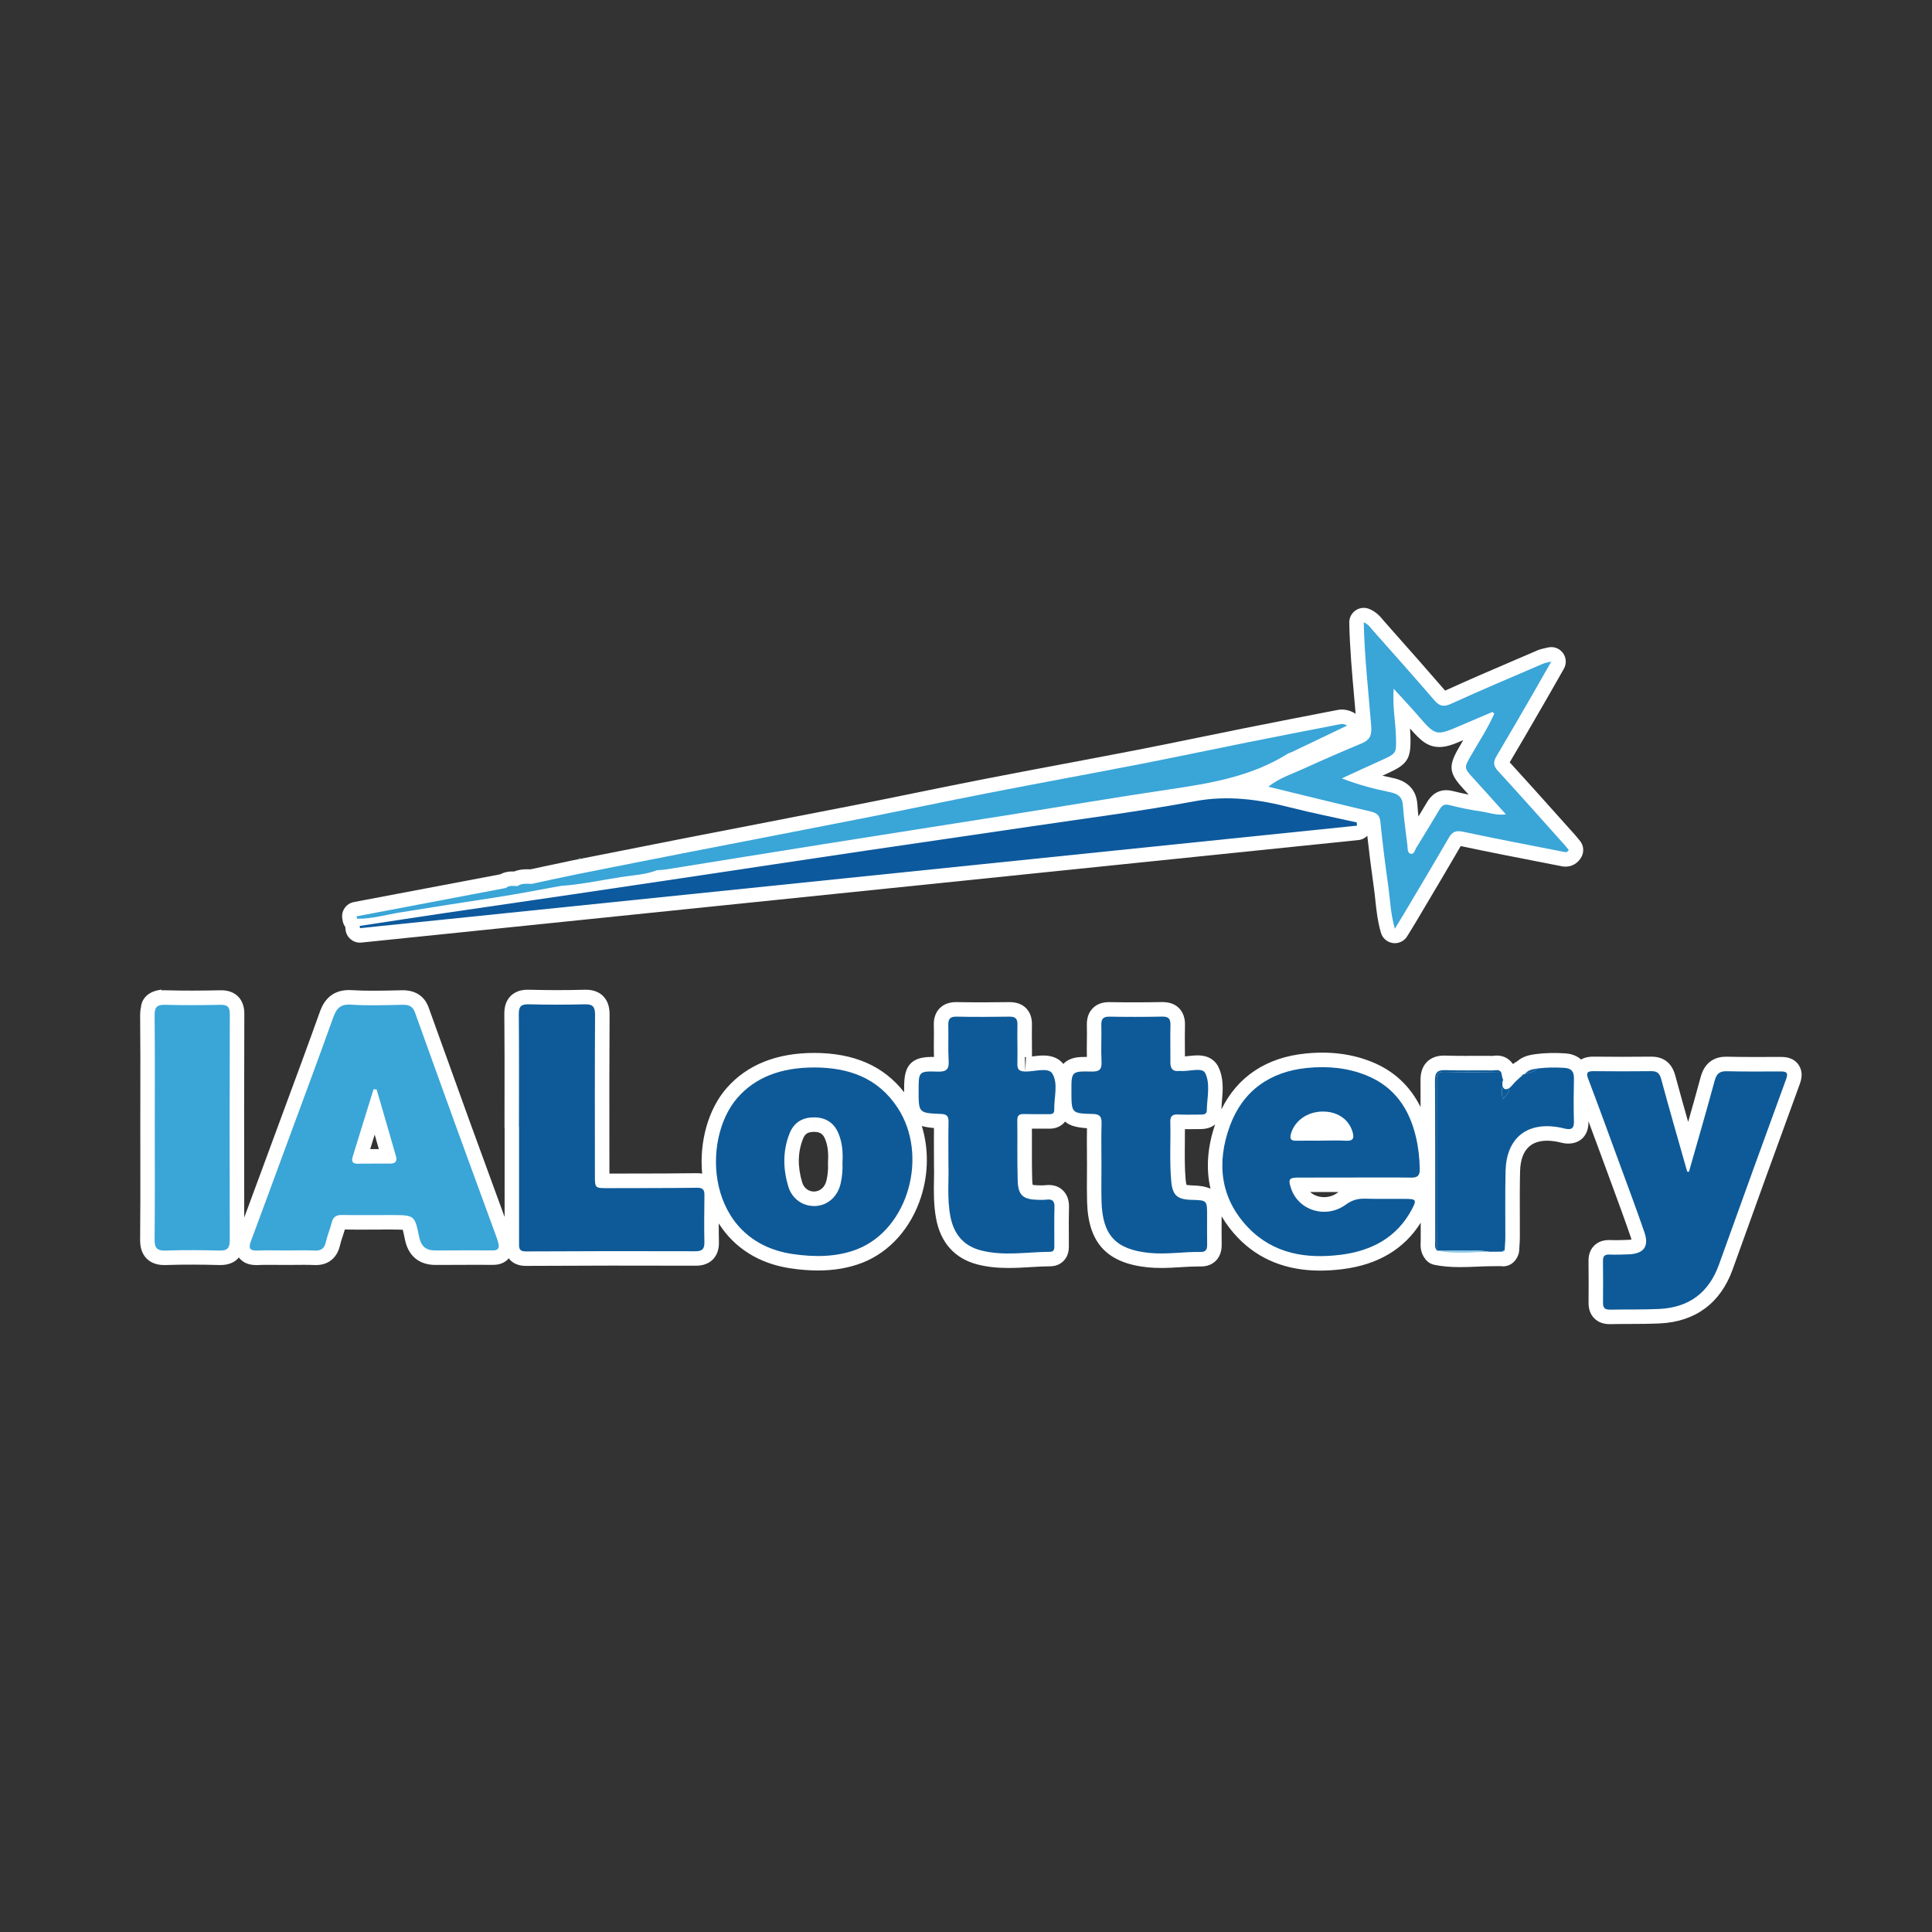
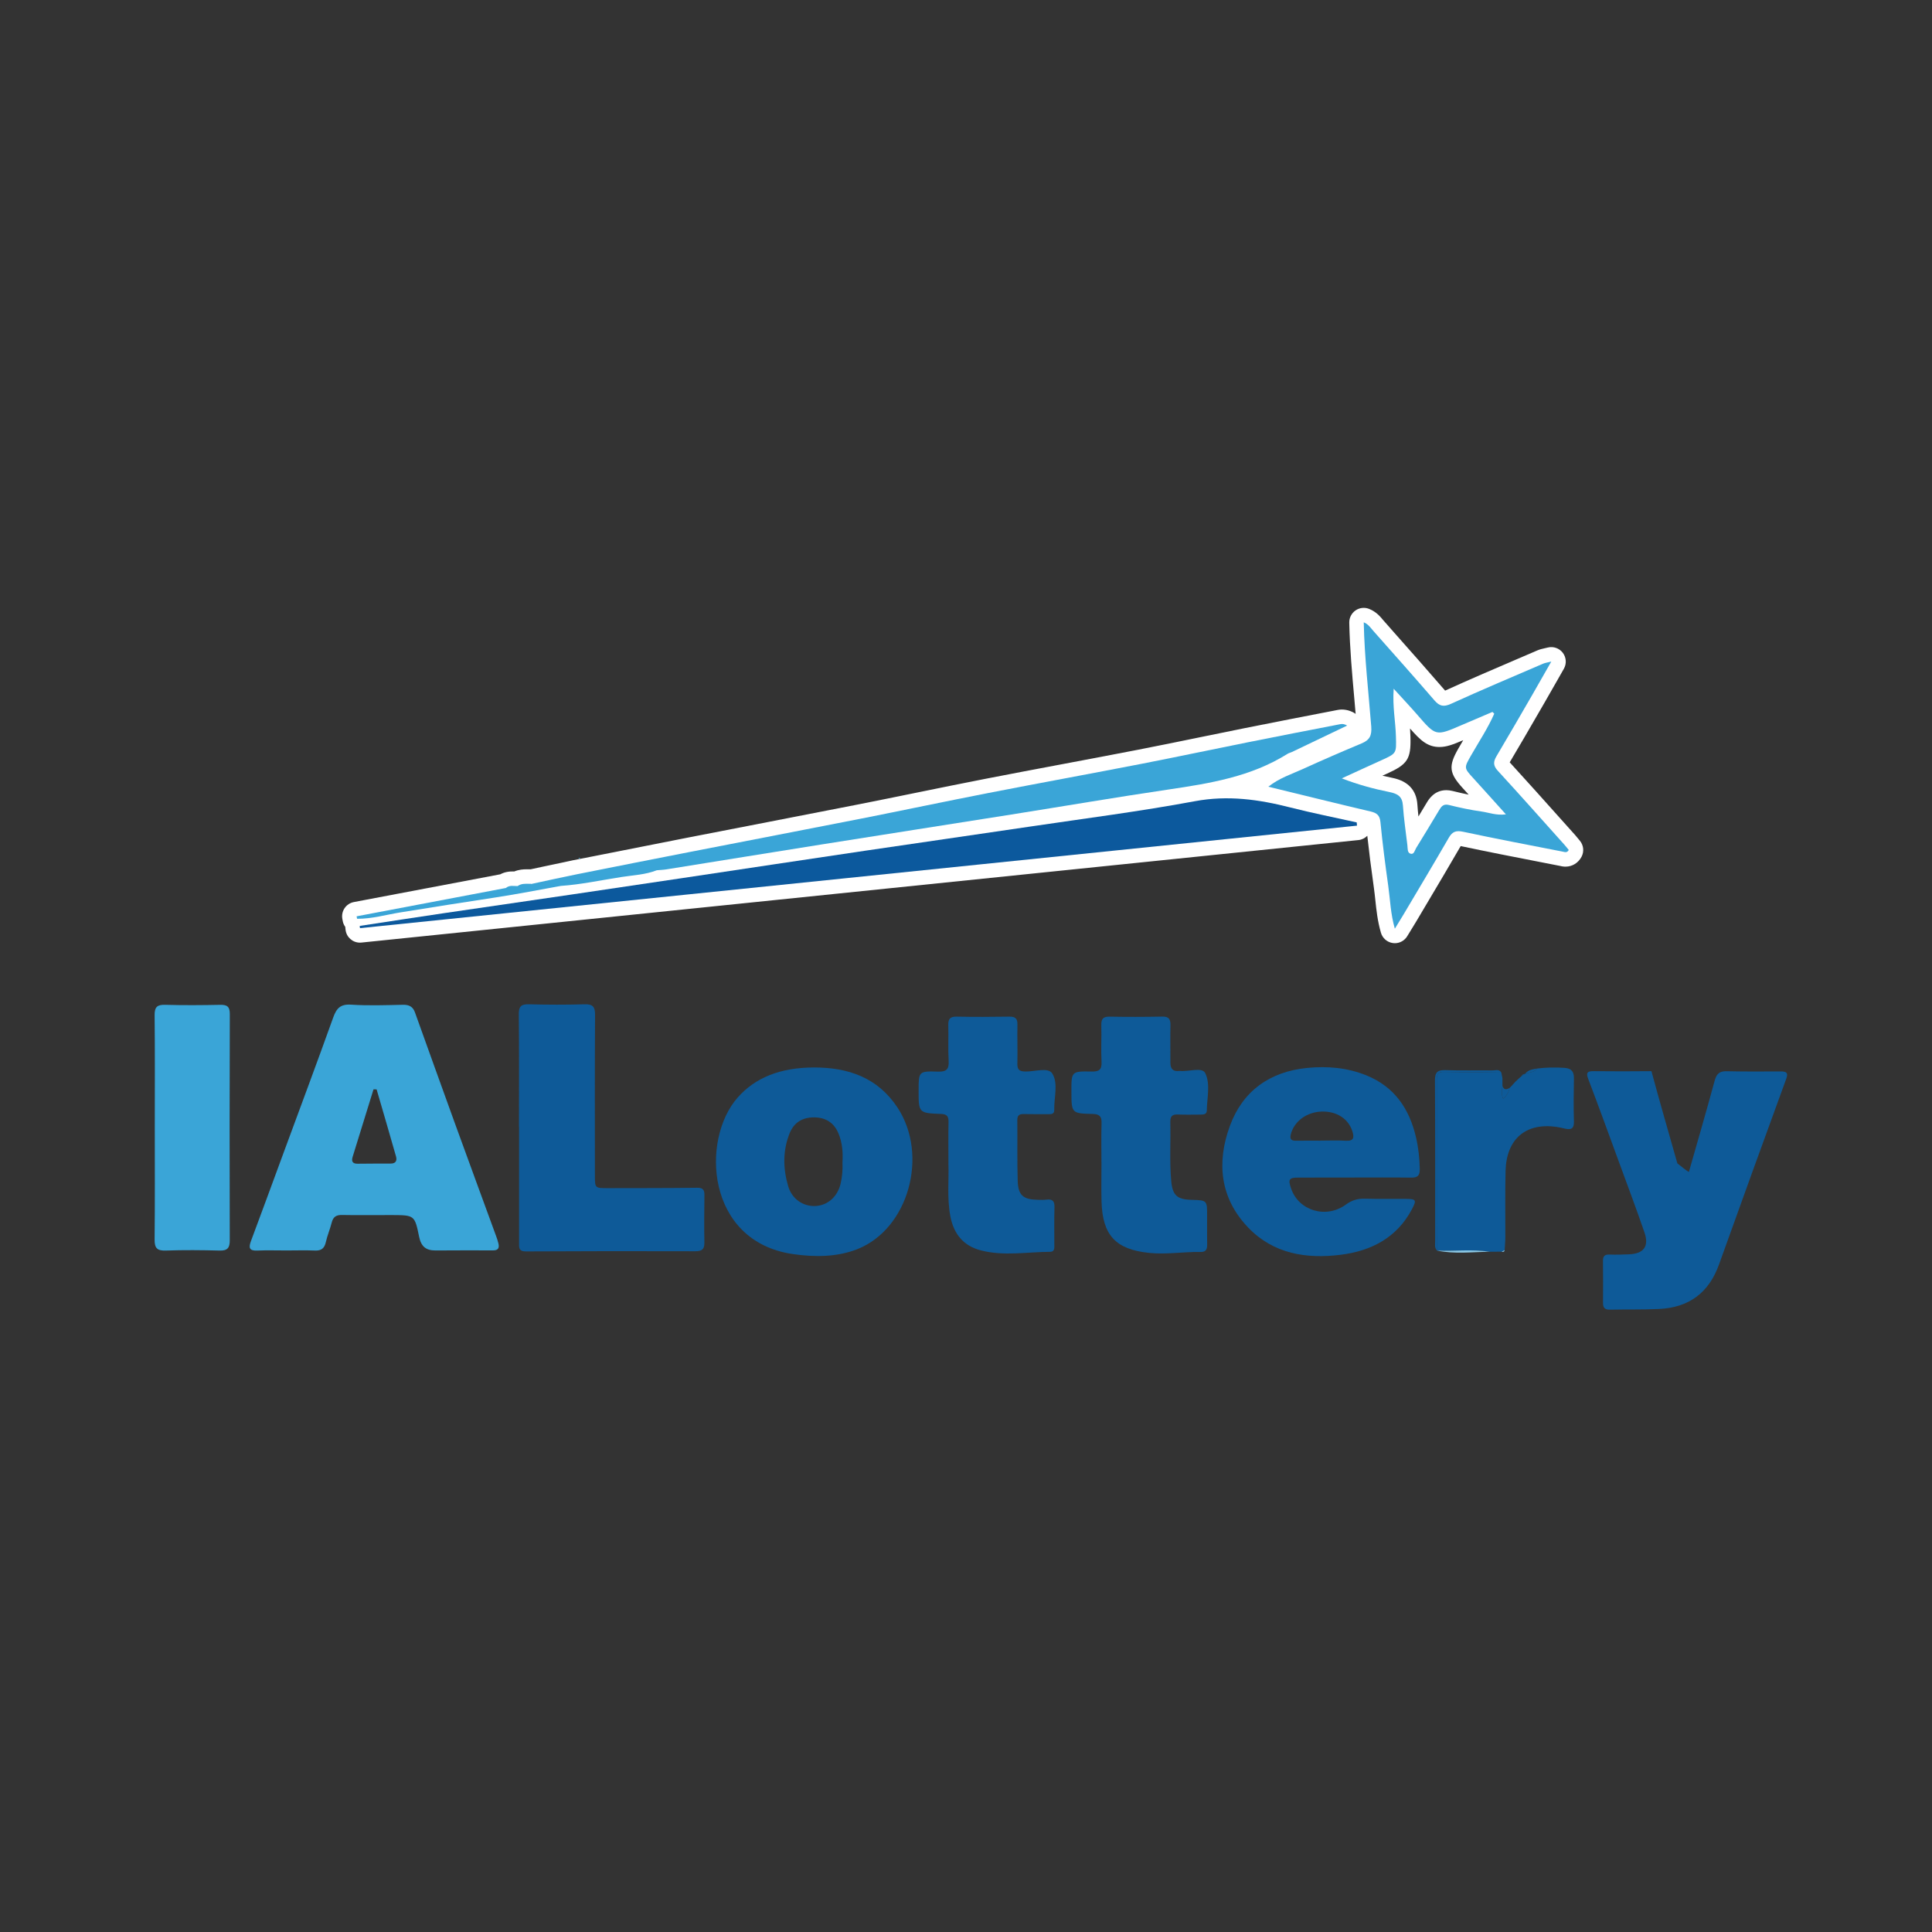
<svg xmlns="http://www.w3.org/2000/svg" version="1.1" id="Layer_1" x="0px" y="0px" width="200px" height="200px" viewBox="0 0 200 200" enable-background="new 0 0 200 200" xml:space="preserve">
  <rect x="0" y="0" width="200" height="200" fill="#333333" stroke="none" />
  <g>
-     <path fill="#FFFFFF" d="M14.596,104.247c-0.074,0.314-0.091,0.618-0.089,0.868c0.03,2.856,0.025,5.711,0.02,8.567l-0.003,2.974   l0.003,3.204c0.004,2.813,0.008,5.625-0.021,8.438c-0.006,0.556,0.058,1.365,0.671,1.985c0.668,0.675,1.567,0.675,1.862,0.675   l0.178-0.003c1.825-0.063,3.655-0.047,5.483,0.001c0.013,0.001,0.104,0.002,0.117,0.002c0.758,0,1.364-0.222,1.8-0.66   c0.043-0.043,0.064-0.091,0.102-0.136c0.275,0.374,0.8,0.799,1.794,0.799l0.183-0.004c0.384-0.018,0.768-0.021,1.152-0.021   l1.823,0.011l1.775-0.012c0.367,0,0.733,0.005,1.099,0.021c0.021,0.001,0.138,0.003,0.158,0.003c1.291,0,2.2-0.745,2.493-2.043   c0.072-0.32,0.179-0.633,0.283-0.945c0.075-0.227,0.149-0.453,0.22-0.69c0.497,0.008,0.995,0.011,1.492,0.011L40,127.281   l0.602,0.001c0.393,0.002,0.824,0.004,1.091,0.024c0.076,0.271,0.165,0.709,0.224,1.001c0.343,1.702,1.461,2.64,3.18,2.64   c1.291-0.008,2.582-0.013,3.874-0.013l2.096,0.004c0.845,0,1.334-0.359,1.61-0.683c0.047,0.061,0.076,0.126,0.135,0.185   c0.398,0.401,0.942,0.605,1.618,0.605c0.003,0,0.016,0,0.019,0c5.846-0.035,11.671-0.037,17.55-0.019c0.287,0,1.16,0,1.804-0.657   c0.642-0.655,0.624-1.525,0.618-1.812c-0.014-0.632-0.017-1.272-0.016-1.91c1.599,2.528,4.152,4.162,7.411,4.648   c1.004,0.15,1.967,0.226,2.86,0.226c1.693,0,3.244-0.271,4.611-0.809c2.83-1.111,5.043-3.608,6.073-6.852   c0.774-2.437,0.769-5.006,0.066-7.296c0.356,0.096,0.758,0.169,1.258,0.209c-0.009,0.757-0.007,1.528-0.003,2.37l0.004,1.471   c0.018,0.472,0.008,0.977-0.001,1.503c-0.021,1.231-0.044,2.628,0.226,4.059c0.471,2.488,1.948,4.12,4.271,4.718   c0.969,0.25,1.995,0.366,3.23,0.366c0.775,0,1.542-0.045,2.282-0.089c0.677-0.04,1.353-0.081,2.029-0.084   c0.693-0.004,1.134-0.307,1.381-0.56c0.562-0.573,0.551-1.281,0.545-1.693c0.002-0.433-0.001-0.865-0.003-1.298   c-0.005-0.838-0.009-1.676,0.017-2.511c0.024-0.735-0.173-1.323-0.584-1.749c-0.31-0.318-0.865-0.713-1.914-0.581   c-0.105,0.013-0.213,0.015-0.319,0.015l-0.375-0.007c-0.3-0.006-0.474-0.03-0.568-0.051c-0.018-0.082-0.037-0.224-0.045-0.45   c-0.039-1.251-0.036-2.503-0.033-3.756c0.001-0.536,0.002-1.072,0-1.609c0.057,0,0.114,0,0.172,0l0.872-0.002l0.712,0.005   c0.242,0,0.979,0,1.538-0.574c0.043-0.045,0.088-0.103,0.132-0.16c0.474,0.415,1.183,0.616,2.273,0.686   c-0.015,0.782-0.01,1.564-0.004,2.347l0.005,1.187c0,0.034,0.001,0.068,0.003,0.102l-0.005,1.16   c-0.007,0.944-0.014,1.89,0.013,2.834c0.116,4.239,2.045,6.327,6.252,6.77c0.441,0.046,0.904,0.068,1.414,0.068   c0.674,0,1.346-0.04,2.018-0.081c0.61-0.038,1.221-0.076,1.832-0.076l0.281,0.002c0.783,0,1.269-0.324,1.538-0.598   c0.609-0.615,0.601-1.43,0.598-1.699c-0.012-0.965-0.009-1.927-0.006-2.896c0.457,0.779,1.016,1.523,1.691,2.225   c2.169,2.254,5.032,3.397,8.512,3.396c0.735,0,1.516-0.051,2.319-0.151c3.674-0.459,6.382-2.086,8.087-4.809v1.891l-0.005,0.122   c-0.019,0.356-0.05,1.076,0.472,1.738c0.009,0.012,0.019,0.024,0.028,0.036c0.015,0.018,0.026,0.036,0.041,0.054   c0.002,0.002,0.003,0.006,0.005,0.008c0.002,0.002,0.004,0.004,0.006,0.006c0.001,0.002,0.002,0.003,0.004,0.005   c0.005,0.006,0.012,0.01,0.018,0.016c0.006,0.007,0.013,0.012,0.02,0.019c0.042,0.046,0.087,0.09,0.135,0.131   c0.029,0.025,0.058,0.049,0.089,0.071c0.049,0.036,0.1,0.067,0.153,0.096c0.035,0.019,0.069,0.039,0.105,0.056   c0.052,0.024,0.106,0.042,0.162,0.06c0.042,0.014,0.082,0.029,0.125,0.038c0.012,0.003,0.022,0.008,0.033,0.01   c0.8,0.165,1.653,0.242,2.686,0.242c0.578,0,1.157-0.023,1.736-0.048c0.455-0.02,0.909-0.038,1.363-0.044c0,0,0,0,0,0l1.178-0.009   c0.05,0.004,0.103,0.024,0.153,0.024c0.683,0,1.25-0.411,1.518-1.021c0.049-0.098,0.087-0.199,0.114-0.307   c0.006-0.026,0.022-0.047,0.027-0.073c0.006-0.031,0-0.061,0.004-0.092c0.005-0.035,0.018-0.068,0.02-0.104l0.026-0.4   c0.023-0.329,0.045-0.658,0.047-0.986c0.004-0.803,0.001-1.605-0.002-2.409c-0.006-1.483-0.011-2.966,0.027-4.448   c0.06-2.383,1.278-3.436,3.557-3.111c0.21,0.029,0.418,0.079,0.625,0.127l0.14,0.032c1.122,0.26,1.831-0.151,2.169-0.502   c0.41-0.423,0.607-1.008,0.585-1.736c0.415,1.124,0.838,2.246,1.25,3.371l1.129,3.075c0.682,1.85,1.363,3.699,2.004,5.563   c0.035,0.1,0.057,0.181,0.07,0.244c-0.076,0.014-0.179,0.026-0.314,0.031c-0.635,0.025-1.268,0.048-1.907,0.022   c-0.02-0.001-0.104-0.002-0.124-0.002c-0.777,0-1.257,0.319-1.522,0.587c-0.391,0.395-0.585,0.925-0.578,1.57   c0.012,1.445,0.02,2.89,0.004,4.337c-0.006,0.666,0.192,1.208,0.592,1.609c0.396,0.401,0.933,0.604,1.592,0.604   c0.011,0,0.066-0.001,0.077-0.001c0.658-0.015,1.317-0.017,1.976-0.019c1.022-0.003,2.079-0.006,3.132-0.055   c3.689-0.17,6.301-2.107,7.552-5.601c2.297-6.413,4.623-12.814,6.958-19.214c0.279-0.768,0.23-1.43-0.146-1.968   c-0.562-0.802-1.487-0.805-1.852-0.805c-0.002,0-0.003,0-0.004,0l-2.672,0.007c-0.956,0-1.912-0.006-2.967-0.03   c-0.942,0-2.163,0.364-2.631,2.099c-0.42,1.555-0.855,3.104-1.297,4.652c-0.453-1.599-0.901-3.198-1.334-4.803   c-0.437-1.614-1.567-1.953-2.48-1.953c0,0,0,0-0.001,0c-1.981,0.021-3.901,0.024-6.009,0c-0.221,0-0.764,0.006-1.261,0.299   c-0.4-0.362-0.939-0.588-1.611-0.636c-1.059-0.075-2.123-0.053-3.125,0.078c-0.012,0.002-0.023,0.009-0.035,0.011   c-0.014,0.002-0.027-0.002-0.04,0c-0.47,0.072-1.201,0.192-1.821,0.742c-0.15,0.073-0.287,0.163-0.412,0.272   c-0.017-0.023-0.039-0.042-0.057-0.064c-0.377-0.512-0.941-0.814-1.607-0.814c-0.131,0-0.266,0.012-0.43,0.034   c-0.348-0.005-0.695-0.006-1.043-0.006l-1.832,0.005c-0.651,0-1.303-0.006-1.953-0.028l-0.18-0.003c-0.286,0-1.157,0-1.812,0.657   c-0.601,0.604-0.666,1.388-0.663,1.926c0.006,0.915,0.002,1.83,0.005,2.745c-1.081-2.171-2.753-3.74-5.012-4.661   c-2.057-0.84-4.368-1.139-6.894-0.882c-4.072,0.408-7.051,2.407-8.709,5.782c0.01-0.28,0.03-0.564,0.055-0.85   c0.097-1.114,0.206-2.377-0.383-3.569c-0.216-0.438-0.781-1.17-2.145-1.17c-0.285,0-0.605,0.032-0.929,0.068   c-0.12,0.013-0.24,0.027-0.375,0.037c-0.001-0.328-0.003-0.656-0.005-0.984c-0.005-0.731-0.011-1.463,0.008-2.194   c0.008-0.284,0.03-1.151-0.604-1.803c-0.415-0.426-0.985-0.642-1.769-0.642c-0.001,0-0.002,0-0.003,0   c-1.806,0.036-3.53,0.04-5.485,0.007c-0.71,0-1.28,0.215-1.693,0.641c-0.568,0.584-0.615,1.315-0.601,1.815   c0.015,0.53,0.008,1.061,0.001,1.591s-0.014,1.074,0,1.627c-0.047,0-0.092,0-0.136,0c-0.629,0-1.579,0-2.266,0.687   c-0.014,0.014-0.023,0.028-0.036,0.042c-0.343-0.438-0.961-0.878-2.062-0.878c-0.374,0-0.738,0.046-1.092,0.09   c-0.03,0.003-0.06,0.007-0.09,0.011c0.002-0.458-0.002-0.915-0.006-1.373c-0.006-0.634-0.012-1.268,0.001-1.902   c0.014-0.72-0.189-1.298-0.604-1.72c-0.41-0.419-0.977-0.632-1.739-0.632c0,0-0.001,0-0.002,0c-1.806,0.027-3.522,0.036-5.5-0.001   c-0.721,0-1.297,0.218-1.713,0.646c-0.634,0.652-0.607,1.507-0.599,1.787c0.015,0.5,0.01,1.002,0.005,1.504   c-0.005,0.567-0.011,1.15,0.011,1.742c-0.104-0.002-0.2-0.003-0.291-0.003c-2.794,0-2.796,1.835-2.798,3.456   c0,0.076,0.005,0.134,0.006,0.207c-2.126-2.722-5.174-4.07-9.312-4.078c-3.899,0.003-6.949,1.226-9.063,3.634   c-1.928,2.195-2.842,5.598-2.541,8.861c-0.168-0.028-0.346-0.044-0.538-0.044c-0.001,0-0.001,0-0.002,0   c-2.29,0.031-4.581,0.034-6.871,0.036l-2.189,0.004l-0.003-2.75c-0.005-4.558-0.01-9.115,0.02-13.673   c0.003-0.546-0.063-1.343-0.664-1.948c-0.657-0.66-1.533-0.66-1.821-0.66c-0.015,0-0.122,0.001-0.136,0.002   c-1.898,0.052-3.798,0.049-5.702-0.002c-0.013,0-0.112-0.001-0.125-0.001c-0.285,0-1.152,0-1.8,0.653   c-0.591,0.597-0.652,1.368-0.647,1.896c0.029,2.865,0.024,5.73,0.021,8.595l-0.003,3.058c0,0.063,0.004,0.126,0.012,0.187   l-0.001,9.135l-1.003-2.74c-0.898-2.453-1.798-4.907-2.689-7.364c-1.073-2.957-2.137-5.918-3.2-8.879l-0.978-2.72   c-0.237-0.66-0.891-1.769-2.684-1.769c-0.001,0-0.002,0-0.003,0l-0.665,0.016c-1.614,0.038-3.29,0.06-4.572-0.024   c-0.11-0.007-0.217-0.011-0.317-0.011c-2.208,0-2.815,1.701-3.044,2.341c-1.233,3.446-2.504,6.879-3.774,10.312l-2.179,5.906   c-0.612,1.664-1.229,3.327-1.846,4.99c-0.015-7.654-0.012-14.571,0.01-21.061c0.001-0.289,0.003-1.169-0.646-1.821   c-0.641-0.643-1.505-0.643-1.789-0.643c-0.01,0-0.097,0.001-0.107,0.001c-1.867,0.039-3.737,0.052-5.604-0.001l-0.143-0.002   c-0.066,0-0.166,0.001-0.284,0.009c-0.01-0.07,0.062-0.078-0.01-0.07C14.626,102.687,14.596,104.247,14.596,104.247z    M138.442,123.486c-0.884,0.646-2.112,0.557-2.816-0.088c0.415-0.001,0.829-0.001,1.244-0.001l1.695,0.001   C138.524,123.427,138.483,123.456,138.442,123.486z M106.206,109.447l-0.059,1.475l0,0l-0.055-1.504   C106.13,109.424,106.168,109.433,106.206,109.447z M85.414,117.91c0.266,0.635,0.36,1.383,0.301,2.353   c-0.004,0.056-0.004,0.111-0.001,0.167c0.03,0.606-0.022,1.197-0.155,1.761c-0.162,0.688-0.628,1.131-1.278,1.159   c-0.593,0-1.07-0.372-1.247-0.97c-0.484-1.645-0.453-3.112,0.094-4.49c0.181-0.454,0.425-0.718,1.134-0.719l0.002-1.499l0,0v1.499   C84.878,117.171,85.189,117.371,85.414,117.91z M60.616,103.966C60.616,103.966,60.616,103.966,60.616,103.966l0-0.003   L60.616,103.966z M39.218,118.952c-0.299,0.002-0.598,0.004-0.896,0.006l0.465-1.503C38.931,117.954,39.076,118.453,39.218,118.952   z M41.766,104.019C41.765,104.019,41.765,104.019,41.766,104.019l0-0.005L41.766,104.019z M22.856,104.021   C22.856,104.021,22.856,104.021,22.856,104.021l0-0.002L22.856,104.021z M54.428,129.545L54.428,129.545v0.001V129.545z    M123.382,122.71c-0.303-0.009-0.47-0.034-0.557-0.055c-0.025-0.085-0.062-0.253-0.089-0.559c-0.105-1.206-0.094-2.416-0.081-3.696   c0.005-0.5,0.01-1,0.007-1.51c0.108,0.001,0.217,0.002,0.325,0.002l1.285-0.009c0.724-0.007,1.199-0.214,1.518-0.488   c-0.806,2.362-0.961,4.603-0.478,6.664C124.85,122.837,124.229,122.732,123.382,122.71z M166.628,135.572   C166.628,135.572,166.628,135.572,166.628,135.572v0.005V135.572z" />
    <path fill="#FFFFFF" d="M35.487,95.379c0.04,0.218,0.138,0.407,0.259,0.579c0.002,0.026-0.001,0.052,0.002,0.079l0.025,0.215   c0.087,0.765,0.735,1.33,1.488,1.33c0.052,0,0.104-0.002,0.155-0.008L140.63,86.963c0.362-0.037,0.676-0.205,0.912-0.446   c0.175,1.612,0.396,3.361,0.686,5.418c0.057,0.404,0.1,0.81,0.144,1.221c0.113,1.073,0.23,2.182,0.58,3.397   c0.164,0.571,0.65,0.992,1.24,1.072c0.067,0.009,0.135,0.014,0.201,0.014c0.518,0,1.005-0.268,1.279-0.717l0.322-0.525   c0.215-0.348,0.405-0.658,0.593-0.972l1.135-1.913c1.171-1.971,2.342-3.942,3.489-5.926c2.763,0.587,5.573,1.134,8.292,1.663   l1.988,0.389c0.119,0.029,0.32,0.077,0.571,0.077c0.699,0,1.319-0.382,1.658-1.022c0.283-0.535,0.217-1.188-0.168-1.655   l-0.124-0.152c-0.115-0.144-0.233-0.29-0.356-0.427l-1.638-1.829c-1.693-1.895-3.388-3.789-5.149-5.715   c1.02-1.712,2.018-3.437,3.015-5.162l0.625-1.079c0.44-0.76,0.874-1.523,1.334-2.333l0.632-1.111   c0.299-0.523,0.255-1.173-0.109-1.652c-0.365-0.479-0.982-0.693-1.563-0.545c-0.127,0.032-0.235,0.056-0.33,0.077   c-0.235,0.052-0.479,0.106-0.746,0.221l-2.123,0.912c-2.438,1.045-4.958,2.126-7.421,3.248c-1.756-2.036-3.538-4.046-5.321-6.057   l-1.092-1.24c-0.282-0.343-0.71-0.863-1.453-1.161c-0.467-0.187-0.997-0.128-1.411,0.159c-0.414,0.287-0.656,0.761-0.646,1.265   c0.056,2.667,0.292,5.297,0.521,7.841c0.048,0.538,0.092,1.074,0.138,1.611c-0.047-0.034-0.086-0.076-0.138-0.105   c-0.562-0.319-1.172-0.421-1.722-0.312c-3.184,0.616-6.366,1.232-9.547,1.869c-1.511,0.302-3.02,0.612-4.528,0.922   c-2.187,0.449-4.373,0.898-6.563,1.324c-2.568,0.5-5.139,0.984-7.71,1.468c-2.699,0.508-5.399,1.017-8.096,1.543   c-2.367,0.461-4.731,0.944-7.095,1.426c-2.032,0.415-4.065,0.83-6.1,1.231c-3.56,0.702-7.122,1.392-10.685,2.083   c-2.33,0.451-4.661,0.903-6.991,1.358c-3.212,0.627-6.421,1.263-9.631,1.903c-0.811,0.176-1.905,0.353-3.093,0.625   c-0.752,0.157-1.505,0.313-2.255,0.476l-1.24,0.267c-0.063-0.001-0.129-0.001-0.193,0.004l-0.24-0.004   c-0.336,0-0.792,0.028-1.266,0.224c-0.548-0.02-1.035,0.067-1.45,0.295L36.635,93.38c-0.393,0.074-0.739,0.302-0.963,0.633   s-0.307,0.737-0.229,1.128L35.487,95.379z M143.575,80.089c2.129-0.958,2.493-1.517,2.435-3.736l-0.005-0.156   c-0.006-0.261-0.021-0.522-0.039-0.784c1.056,1.204,1.792,1.917,3.052,1.917c0.733,0,1.418-0.262,2.455-0.706   c-0.161,0.272-0.328,0.557-0.513,0.88c-1.034,1.81-0.95,2.536,0.472,4.091c0.202,0.221,0.403,0.443,0.605,0.666   c-0.521-0.105-1.075-0.231-1.679-0.382c-0.216-0.054-0.43-0.081-0.633-0.081c-1.255,0-1.829,0.961-2.045,1.323   c-0.279,0.468-0.56,0.935-0.842,1.4c-0.045-0.415-0.084-0.826-0.111-1.238c-0.103-1.504-0.974-2.432-2.593-2.759   c-0.349-0.071-0.691-0.145-1.026-0.224C143.263,80.229,143.419,80.159,143.575,80.089z M59.963,88.926l0.016-0.01l0.01,0.005   C59.981,88.922,59.972,88.924,59.963,88.926z" />
  </g>
  <g>
    <path fill="#3AA5D7" d="M29.67,129.447c-1.014,0.001-2.029-0.033-3.04,0.011c-0.82,0.036-0.909-0.29-0.655-0.971   c1.145-3.063,2.269-6.133,3.399-9.201c1.712-4.646,3.447-9.283,5.116-13.945c0.341-0.951,0.741-1.411,1.851-1.339   c1.783,0.116,3.579,0.051,5.369,0.013c0.63-0.014,1.03,0.187,1.242,0.776c1.391,3.868,2.776,7.738,4.178,11.602   c1.399,3.856,2.818,7.705,4.225,11.558c0.093,0.253,0.18,0.511,0.242,0.773c0.106,0.443-0.01,0.717-0.54,0.715   c-1.991-0.007-3.982-0.004-5.973,0.008c-0.988,0.006-1.492-0.407-1.7-1.435c-0.448-2.222-0.503-2.218-2.793-2.23   c-1.723-0.009-3.447,0.028-5.169-0.008c-0.614-0.013-0.932,0.19-1.082,0.783c-0.173,0.683-0.455,1.34-0.61,2.027   c-0.145,0.64-0.462,0.9-1.124,0.872C31.631,129.415,30.65,129.446,29.67,129.447z M38.986,112.773   c-0.107-0.002-0.213-0.004-0.32-0.006c-0.72,2.33-1.439,4.659-2.161,6.989c-0.144,0.465-0.006,0.716,0.509,0.712   c1.146-0.009,2.292-0.02,3.438-0.017c0.529,0.002,0.662-0.317,0.546-0.728C40.341,117.403,39.659,115.089,38.986,112.773z" />
-     <path fill="#0E5A98" d="M174.835,121.312c0.894-3.142,1.811-6.277,2.663-9.429c0.194-0.716,0.494-1.007,1.245-0.989   c1.859,0.045,3.719,0.026,5.579,0.022c0.546-0.001,0.835,0.086,0.59,0.758c-2.335,6.402-4.663,12.806-6.96,19.222   c-1.053,2.941-3.127,4.466-6.21,4.609c-1.688,0.078-3.381,0.035-5.07,0.071c-0.517,0.011-0.734-0.173-0.728-0.7   c0.015-1.454,0.008-2.908-0.005-4.362c-0.004-0.47,0.176-0.664,0.666-0.644c0.674,0.027,1.352,0.004,2.027-0.023   c1.527-0.061,2.1-0.818,1.603-2.263c-0.845-2.457-1.76-4.89-2.654-7.33c-1.045-2.852-2.082-5.708-3.162-8.546   c-0.246-0.647-0.127-0.829,0.552-0.821c1.995,0.024,3.99,0.021,5.985,0c0.618-0.007,0.854,0.242,1.016,0.844   c0.861,3.191,1.784,6.366,2.685,9.546C174.715,121.29,174.775,121.301,174.835,121.312z" />
+     <path fill="#0E5A98" d="M174.835,121.312c0.894-3.142,1.811-6.277,2.663-9.429c0.194-0.716,0.494-1.007,1.245-0.989   c1.859,0.045,3.719,0.026,5.579,0.022c0.546-0.001,0.835,0.086,0.59,0.758c-2.335,6.402-4.663,12.806-6.96,19.222   c-1.053,2.941-3.127,4.466-6.21,4.609c-1.688,0.078-3.381,0.035-5.07,0.071c-0.517,0.011-0.734-0.173-0.728-0.7   c0.015-1.454,0.008-2.908-0.005-4.362c-0.004-0.47,0.176-0.664,0.666-0.644c0.674,0.027,1.352,0.004,2.027-0.023   c1.527-0.061,2.1-0.818,1.603-2.263c-0.845-2.457-1.76-4.89-2.654-7.33c-1.045-2.852-2.082-5.708-3.162-8.546   c-0.246-0.647-0.127-0.829,0.552-0.821c1.995,0.024,3.99,0.021,5.985,0c0.861,3.191,1.784,6.366,2.685,9.546C174.715,121.29,174.775,121.301,174.835,121.312z" />
    <path fill="#0E5A98" d="M84.291,110.503c3.541,0.007,6.583,1.054,8.627,4.165c3.233,4.919,1.139,12.56-4.181,14.649   c-2.094,0.822-4.425,0.836-6.702,0.497c-8.941-1.332-9.498-11.841-5.682-16.186C78.155,111.575,80.75,110.506,84.291,110.503z    M87.211,120.356c0.066-1.061-0.016-2.073-0.412-3.023c-0.463-1.11-1.33-1.663-2.539-1.662c-1.207,0.001-2.077,0.534-2.526,1.664   c-0.716,1.801-0.676,3.645-0.139,5.468c0.39,1.323,1.545,2.1,2.816,2.043c1.26-0.057,2.29-0.957,2.609-2.313   C87.189,121.807,87.246,121.065,87.211,120.356z" />
    <path fill="#0E5A98" d="M140.115,121.9c-1.894,0-3.787-0.006-5.681,0.002c-1.001,0.004-1.105,0.166-0.783,1.124   c0.775,2.304,3.618,3.174,5.674,1.671c0.62-0.453,1.217-0.629,1.957-0.609c1.419,0.038,2.84,0.007,4.26,0.019   c1.066,0.009,1.124,0.12,0.611,1.088c-1.565,2.955-4.231,4.306-7.359,4.698c-3.537,0.443-6.95-0.081-9.564-2.797   c-2.938-3.053-3.307-6.755-1.906-10.559c1.329-3.609,4.133-5.598,7.97-5.983c2.102-0.211,4.19-0.033,6.178,0.778   c2.881,1.176,4.417,3.438,5.105,6.371c0.255,1.089,0.377,2.193,0.397,3.315c0.012,0.663-0.215,0.897-0.876,0.888   c-1.995-0.028-3.99-0.01-5.985-0.01C140.115,121.897,140.115,121.898,140.115,121.9z M136.685,118.083c0-0.002,0-0.004,0-0.006   c0.878,0,1.759-0.041,2.634,0.012c0.848,0.051,0.875-0.357,0.676-0.984c-0.413-1.295-1.618-2.076-3.159-2.037   c-1.559,0.04-2.858,1.001-3.207,2.335c-0.13,0.498,0.017,0.692,0.523,0.685C134.996,118.074,135.84,118.083,136.685,118.083z" />
    <path fill="#0E5A98" d="M53.723,116.664c0-3.889,0.021-7.778-0.017-11.666c-0.008-0.806,0.233-1.055,1.034-1.034   c1.926,0.051,3.855,0.054,5.781,0.001c0.85-0.024,1.084,0.26,1.079,1.098c-0.034,5.545-0.02,11.091-0.016,16.637   c0.001,1.298,0.01,1.299,1.351,1.296c3.077-0.008,6.154,0.002,9.231-0.04c0.617-0.008,0.762,0.234,0.756,0.767   c-0.016,1.623-0.039,3.247-0.004,4.869c0.015,0.702-0.217,0.939-0.931,0.937c-5.85-0.018-11.7-0.016-17.55,0.018   c-0.769,0.005-0.703-0.431-0.703-0.911c-0.001-3.99,0-7.98,0-11.971C53.731,116.664,53.727,116.664,53.723,116.664z" />
    <path fill="#0E5A98" d="M114.021,120.327c0-1.351-0.03-2.704,0.012-4.054c0.022-0.692-0.198-0.939-0.913-0.956   c-2.204-0.054-2.203-0.082-2.207-2.343c-0.004-2.055-0.003-2.089,2.086-2.048c0.792,0.016,1.075-0.197,1.031-1.019   c-0.067-1.246,0.013-2.499-0.022-3.748c-0.018-0.628,0.138-0.927,0.837-0.914c1.824,0.033,3.649,0.03,5.473-0.006   c0.688-0.014,0.863,0.272,0.847,0.905c-0.033,1.283,0.006,2.568-0.006,3.851c-0.006,0.641,0.257,0.949,0.913,0.87   c0.033-0.004,0.068-0.003,0.101,0c0.896,0.085,2.272-0.423,2.591,0.223c0.558,1.128,0.182,2.572,0.163,3.882   c-0.006,0.416-0.383,0.411-0.688,0.413c-0.777,0.005-1.555,0.022-2.331-0.011c-0.579-0.024-0.77,0.218-0.757,0.777   c0.047,2.025-0.087,4.054,0.09,6.078c0.132,1.503,0.597,1.942,2.101,1.981c1.623,0.043,1.621,0.043,1.616,1.676   c-0.003,0.98-0.005,1.96,0.006,2.939c0.005,0.463-0.09,0.789-0.66,0.78c-1.788-0.031-3.567,0.284-5.363,0.095   c-3.437-0.361-4.813-1.815-4.91-5.319c-0.037-1.35-0.006-2.703-0.006-4.054C114.024,120.327,114.023,120.327,114.021,120.327z" />
    <path fill="#0E5A98" d="M98.182,120.56c0-1.676-0.02-3.028,0.009-4.379c0.012-0.573-0.111-0.841-0.77-0.866   c-2.329-0.089-2.328-0.115-2.326-2.441c0.002-1.953,0.004-2.004,2.003-1.94c0.928,0.03,1.158-0.287,1.105-1.156   c-0.073-1.212,0.001-2.432-0.036-3.647c-0.019-0.643,0.182-0.902,0.862-0.888c1.823,0.037,3.648,0.028,5.472,0   c0.612-0.009,0.835,0.21,0.823,0.823c-0.027,1.351,0.027,2.703-0.006,4.054c-0.016,0.633,0.228,0.79,0.827,0.803   c0.963,0.021,2.369-0.475,2.792,0.213c0.635,1.035,0.165,2.489,0.198,3.764c0.011,0.438-0.305,0.444-0.633,0.44   c-0.844-0.01-1.688,0.009-2.532-0.013c-0.467-0.012-0.664,0.144-0.658,0.641c0.025,2.094-0.025,4.191,0.041,6.283   c0.048,1.493,0.569,1.919,2.079,1.953c0.304,0.007,0.611,0.018,0.911-0.02c0.621-0.077,0.836,0.164,0.816,0.793   c-0.04,1.283-0.01,2.567-0.015,3.851c-0.001,0.331,0.06,0.757-0.435,0.759c-2.387,0.011-4.786,0.466-7.159-0.145   c-1.842-0.475-2.829-1.73-3.171-3.545C98.027,124.022,98.239,122.123,98.182,120.56z" />
    <path fill="#3AA5D7" d="M16.023,116.656c0.001-3.852,0.024-7.704-0.017-11.556c-0.009-0.852,0.26-1.106,1.097-1.082   c1.891,0.053,3.784,0.04,5.676,0.002c0.72-0.015,1.014,0.165,1.011,0.958c-0.027,7.805-0.024,15.611-0.005,23.417   c0.002,0.778-0.231,1.085-1.046,1.063c-1.857-0.05-3.718-0.065-5.574-0.001c-0.896,0.031-1.169-0.25-1.16-1.143   C16.046,124.428,16.022,120.542,16.023,116.656z" />
    <path fill="#0E5A98" d="M155.442,129.572c-0.405,0.003-0.811,0.007-1.216,0.01c-1.816-0.279-3.644-0.047-5.465-0.119   c0,0-0.024-0.03-0.024-0.029c-0.003-1.013-0.009-2.025-0.009-3.038c0-4.794,0.001-9.588,0.003-14.383   c0-0.509-0.076-1.062,0.715-1.049c1.99,0.032,3.981,0.052,5.971,0.076c0.039,0.192,0.077,0.384,0.116,0.576   c0,0.117-0.001,0.235-0.001,0.352c0.001,0.15,0.001,0.3,0.001,0.449c-0.077,0.416-0.13,0.831,0.077,1.343   c0.362-0.372,0.595-0.699,0.656-1.135c0,0,0.011-0.008,0.011-0.008c0.064-0.064,0.128-0.128,0.192-0.192   c0.068-0.074,0.137-0.149,0.205-0.223c0.061-0.068,0.122-0.136,0.182-0.205c0.073-0.068,0.145-0.135,0.218-0.203   c0.067-0.063,0.134-0.127,0.201-0.19c0,0,0.009-0.008,0.009-0.008c0.069-0.06,0.138-0.12,0.207-0.18c0,0,0.007-0.005,0.007-0.005   c0.122-0.08,0.244-0.159,0.366-0.239c0,0,0.006-0.003,0.006-0.003c0.424-0.17,0.937-0.139,1.253-0.553   c0.941-0.121,1.88-0.136,2.829-0.07c0.732,0.051,0.996,0.389,0.982,1.101c-0.03,1.485-0.043,2.973,0,4.457   c0.022,0.742-0.302,0.876-0.92,0.735c-0.296-0.068-0.592-0.141-0.892-0.183c-3.178-0.452-5.18,1.253-5.265,4.559   c-0.058,2.295-0.014,4.592-0.025,6.889c-0.002,0.437-0.047,0.874-0.071,1.31C155.655,129.467,155.548,129.519,155.442,129.572z" />
    <path fill="#0E5A98" d="M155.417,111.039c-1.99-0.025-3.981-0.044-5.971-0.076c-0.791-0.013-0.715,0.54-0.715,1.049   c-0.002,4.794-0.003,9.588-0.003,14.383c0,1.013,0.006,2.026,0.009,3.038c-0.257-0.288-0.168-0.641-0.169-0.969   c-0.005-5.538,0.014-11.076-0.021-16.613c-0.006-0.863,0.275-1.1,1.101-1.071c1.619,0.057,3.241,0.009,4.862,0.03   C154.816,110.813,155.199,110.64,155.417,111.039z" />
    <path fill="#89C7E5" d="M148.762,129.462c1.821,0.072,3.649-0.16,5.465,0.119C152.403,129.604,150.576,129.836,148.762,129.462z" />
    <path fill="#0E5A98" d="M156.266,112.625c-0.061,0.435-0.294,0.762-0.656,1.135c-0.207-0.512-0.154-0.927-0.077-1.343   C155.677,112.839,155.948,112.816,156.266,112.625z" />
    <path fill="#0E5A98" d="M159.123,110.616c-0.316,0.415-0.829,0.383-1.253,0.553C158.185,110.751,158.656,110.689,159.123,110.616z" />
-     <path fill="#0E5A98" d="M155.531,111.967c0-0.118,0.001-0.235,0.001-0.352C155.638,111.733,155.641,111.85,155.531,111.967z" />
    <path fill="#0E5A98" d="M157.865,111.172c-0.122,0.08-0.244,0.159-0.366,0.239C157.569,111.253,157.696,111.181,157.865,111.172z" />
    <path fill="#89C7E5" d="M155.442,129.572c0.106-0.052,0.213-0.105,0.319-0.157C155.724,129.609,155.597,129.619,155.442,129.572z" />
    <path fill="#89C7E5" d="M15,102.813c0.083-0.025,0.166-0.05,0.249-0.074C15.166,102.763,15.083,102.788,15,102.813z" />
    <path fill="#0E5A98" d="M156.856,111.998c-0.061,0.068-0.122,0.136-0.182,0.205C156.735,112.134,156.796,112.066,156.856,111.998z" />
    <path fill="#0E5A98" d="M157.275,111.605c-0.067,0.063-0.134,0.127-0.201,0.19C157.141,111.732,157.208,111.669,157.275,111.605z" />
    <path fill="#0E5A98" d="M157.491,111.417c-0.069,0.06-0.138,0.12-0.207,0.18C157.353,111.537,157.422,111.477,157.491,111.417z" />
    <path fill="#0E5A98" d="M156.469,112.425c-0.064,0.064-0.128,0.128-0.192,0.192C156.341,112.553,156.405,112.489,156.469,112.425z" />
    <path fill="#0C599D" d="M140.477,85.471c-34.405,3.537-68.81,7.074-103.214,10.612c-0.009-0.077-0.018-0.155-0.027-0.232   c2.87-0.435,5.738-0.88,8.609-1.304c4.411-0.651,8.824-1.284,13.235-1.933c3.842-0.564,7.683-1.136,11.523-1.71   c6.312-0.943,12.622-1.899,18.935-2.834c5.679-0.841,11.363-1.651,17.041-2.495c5.711-0.848,11.446-1.577,17.118-2.635   c3.407-0.635,6.609-0.184,9.864,0.646c2.278,0.581,4.589,1.037,6.885,1.549C140.457,85.248,140.467,85.36,140.477,85.471z" />
    <path fill="#3AA5D7" d="M144.393,96.138c-0.446-1.549-0.48-2.996-0.68-4.414c-0.31-2.202-0.595-4.41-0.811-6.622   c-0.071-0.728-0.393-0.951-1.039-1.103c-3.479-0.817-6.947-1.678-10.566-2.56c1.155-0.912,2.428-1.307,3.616-1.849   c1.994-0.91,4.007-1.783,6.029-2.628c0.838-0.35,1.083-0.804,1.007-1.774c-0.28-3.562-0.698-7.115-0.774-10.765   c0.485,0.195,0.733,0.597,1.028,0.93c2.104,2.374,4.214,4.742,6.285,7.144c0.526,0.611,0.952,0.711,1.721,0.361   c3.152-1.436,6.346-2.781,9.528-4.152c0.21-0.09,0.446-0.118,0.852-0.221c-0.706,1.237-1.327,2.339-1.961,3.434   c-1.228,2.121-2.451,4.245-3.705,6.35c-0.34,0.571-0.369,0.979,0.123,1.514c2.329,2.535,4.613,5.111,6.911,7.674   c0.154,0.172,0.295,0.357,0.439,0.531c-0.173,0.329-0.432,0.21-0.638,0.17c-3.437-0.672-6.879-1.327-10.304-2.057   c-0.729-0.155-1.109-0.012-1.475,0.621c-1.537,2.659-3.115,5.294-4.681,7.936C145.026,95.115,144.744,95.563,144.393,96.138z    M154.684,73.884c-0.062-0.062-0.123-0.124-0.185-0.186c-1.08,0.461-2.162,0.919-3.24,1.384c-2.625,1.132-2.617,1.127-4.518-1.064   c-0.752-0.868-1.542-1.703-2.468-2.722c-0.131,1.852,0.193,3.388,0.233,4.938c0.045,1.754,0.097,1.747-1.546,2.486   c-1.356,0.61-2.705,1.237-4.058,1.857c1.668,0.645,3.291,1.084,4.936,1.416c0.832,0.168,1.329,0.45,1.392,1.389   c0.093,1.378,0.301,2.749,0.463,4.122c0.038,0.325-0.025,0.776,0.337,0.875c0.355,0.097,0.423-0.356,0.572-0.598   c0.796-1.294,1.587-2.59,2.365-3.894c0.239-0.401,0.449-0.7,1.027-0.555c1.111,0.277,2.237,0.518,3.371,0.676   c0.767,0.107,1.522,0.423,2.527,0.294c-1.196-1.328-2.268-2.532-3.356-3.722c-1.013-1.107-0.99-1.083-0.228-2.419   C153.118,76.747,154.025,75.381,154.684,73.884z" />
    <g>
      <path fill="#3AA5D7" d="M60.059,88.864c-0.061-0.094-0.118-0.099-0.171,0.007c0,0,0.086,0.014,0.086,0.014L60.059,88.864z" />
      <path fill="#3AA5D7" d="M138.76,74.963c-3.18,0.616-6.36,1.232-9.536,1.868c-3.702,0.741-7.395,1.527-11.101,2.248    c-5.264,1.024-10.54,1.985-15.804,3.011c-4.403,0.858-8.791,1.788-13.192,2.656c-5.89,1.162-11.786,2.29-17.678,3.441    c-3.905,0.763-7.808,1.532-11.71,2.313c-1.582,0.316-3.156,0.67-4.734,1.007c-0.062-0.023-0.125-0.028-0.19-0.015    c-0.428-0.011-0.858-0.036-1.232,0.234c-0.41,0.002-0.838-0.115-1.201,0.187c0,0-0.01,0.01-0.01,0.01    c-5.152,0.978-10.304,1.955-15.456,2.933c0.016,0.085,0.032,0.17,0.047,0.255c1.515,0.016,2.981-0.414,4.456-0.655    c3.325-0.544,6.653-1.057,9.983-1.569c2.222-0.342,4.43-0.781,6.644-1.176c0,0,0.003-0.001,0.003-0.001    c2.121-0.147,4.197-0.6,6.292-0.924c1.223-0.19,2.477-0.235,3.649-0.697c0.337-0.03,0.676-0.041,1.009-0.094    c5.397-0.864,10.791-1.742,16.189-2.6c6.498-1.033,12.999-2.044,19.497-3.075c5.43-0.861,10.85-1.788,16.288-2.592    c4.291-0.634,8.543-1.325,12.306-3.688c0.141-0.089,0.314-0.124,0.466-0.197c1.905-0.91,3.808-1.822,5.712-2.733    C139.195,74.957,138.97,74.922,138.76,74.963z" />
    </g>
  </g>
</svg>